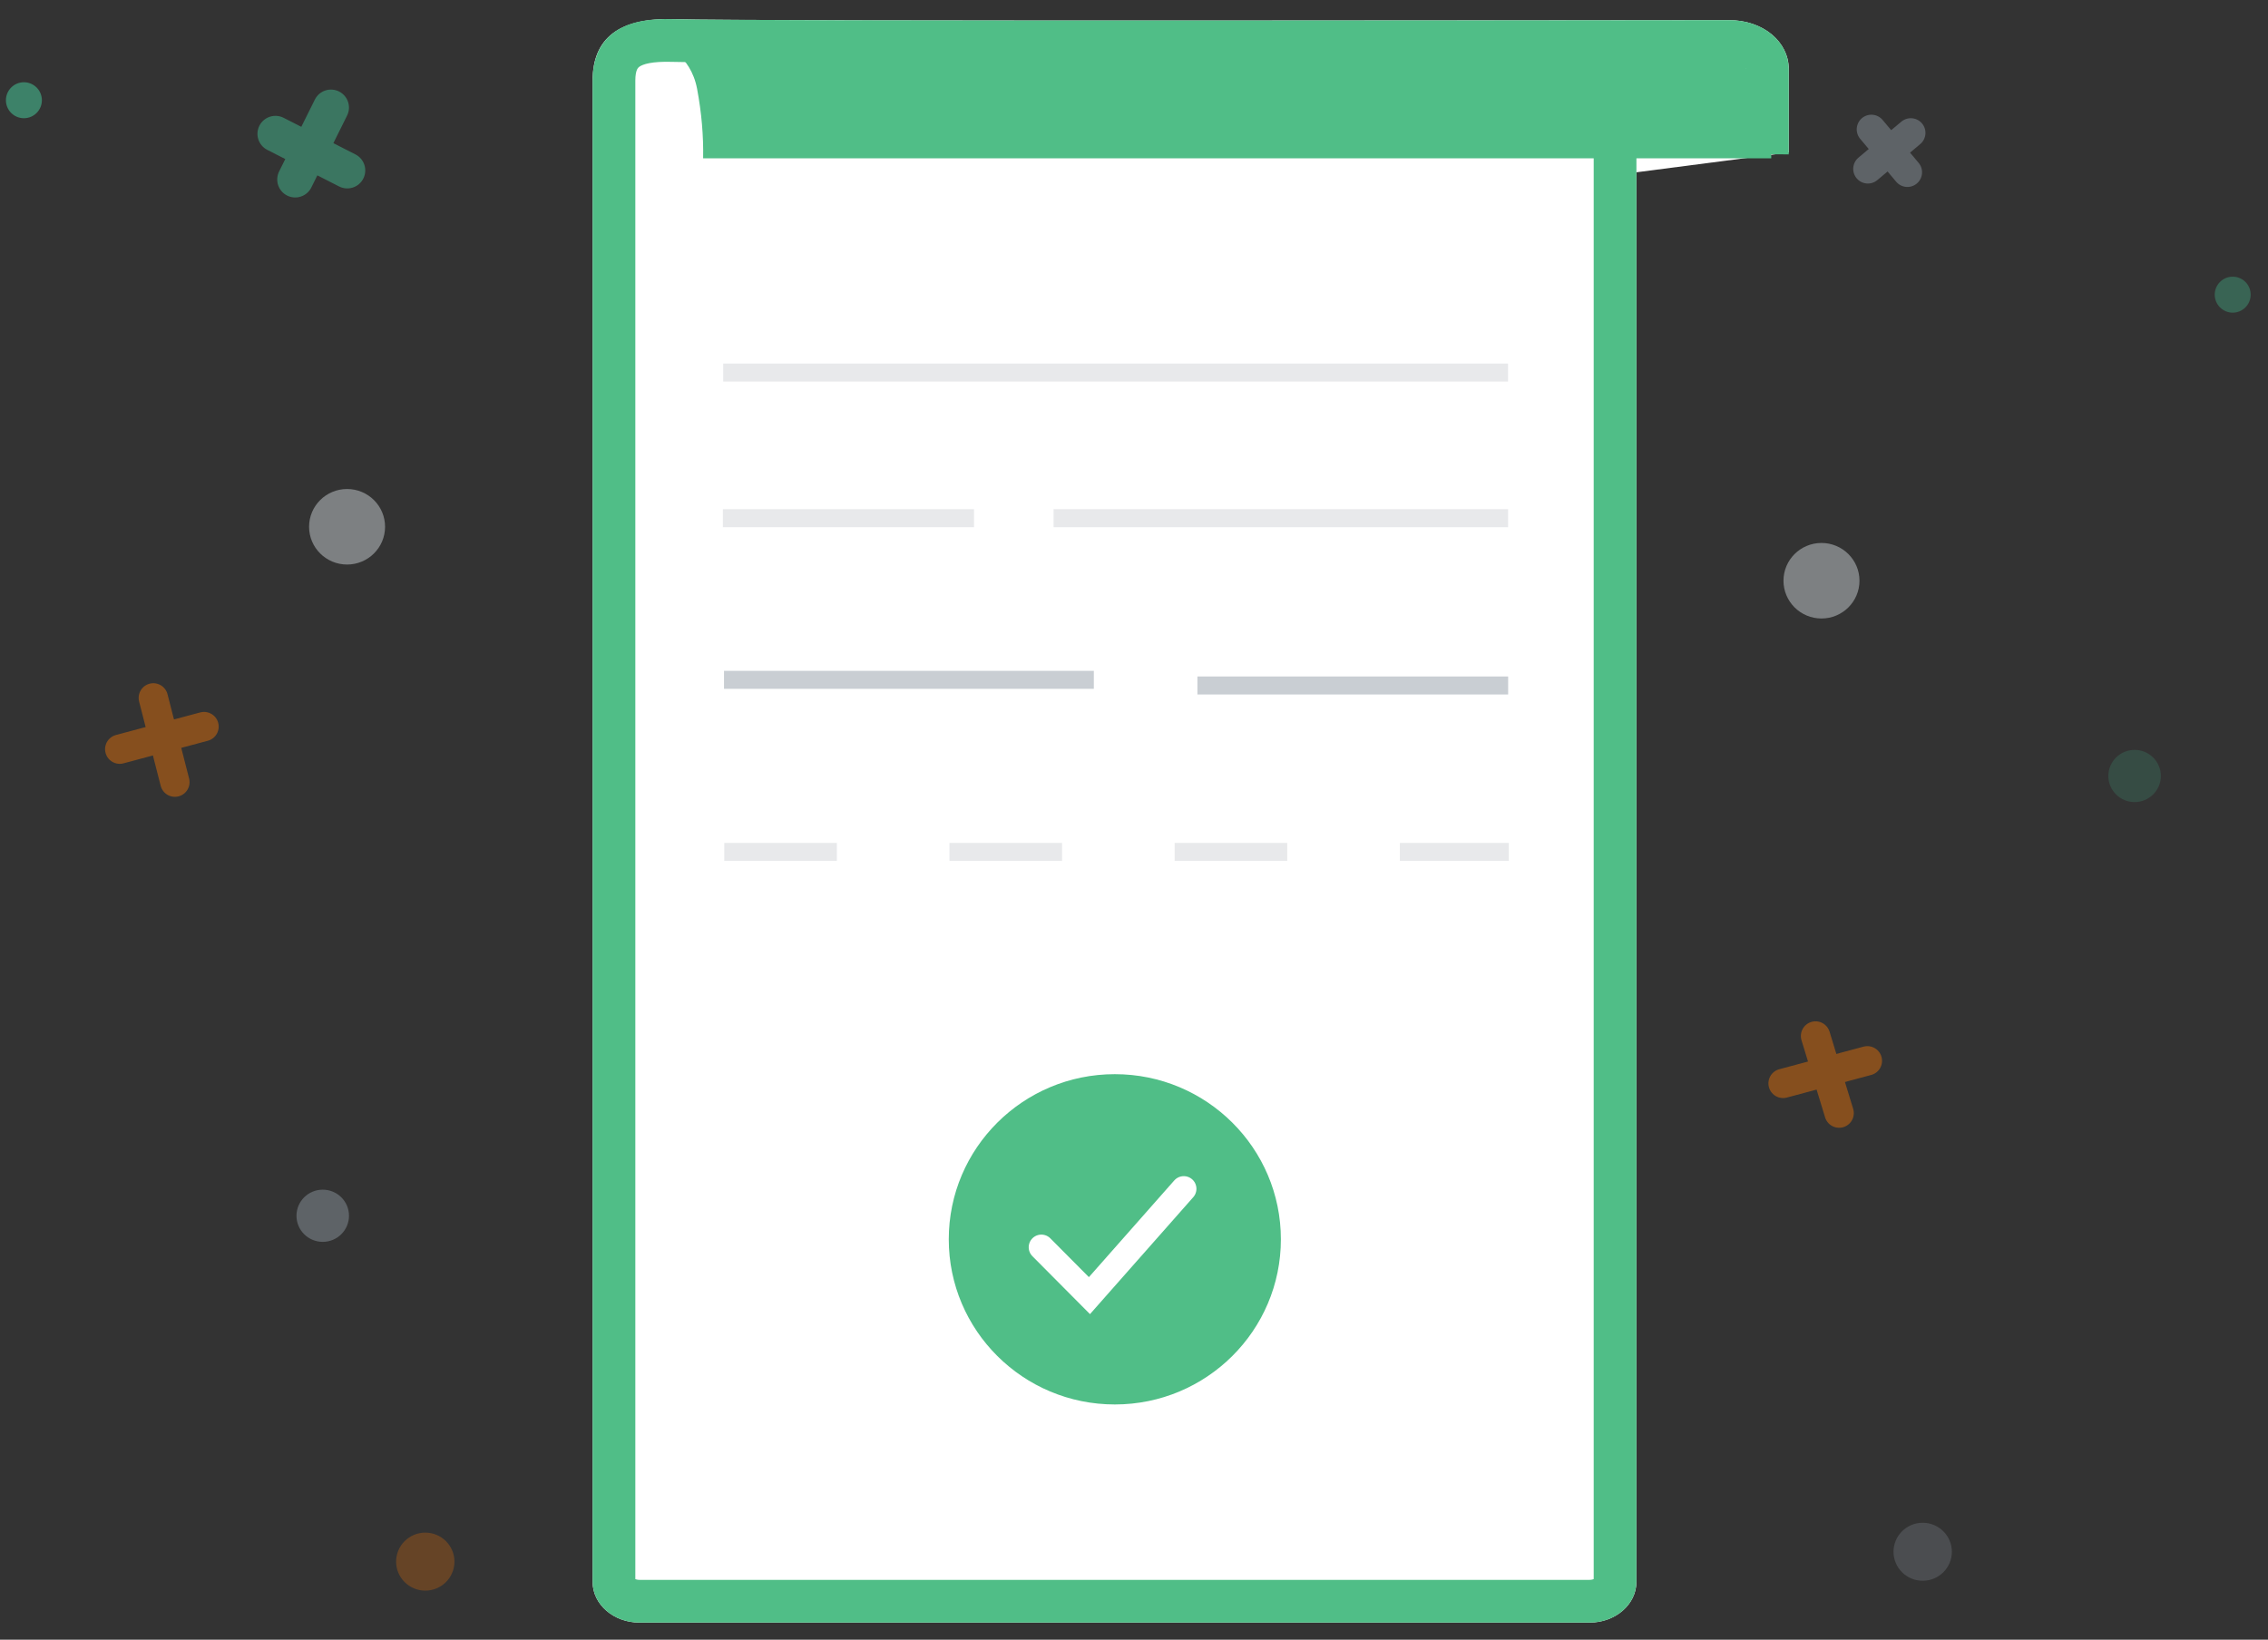
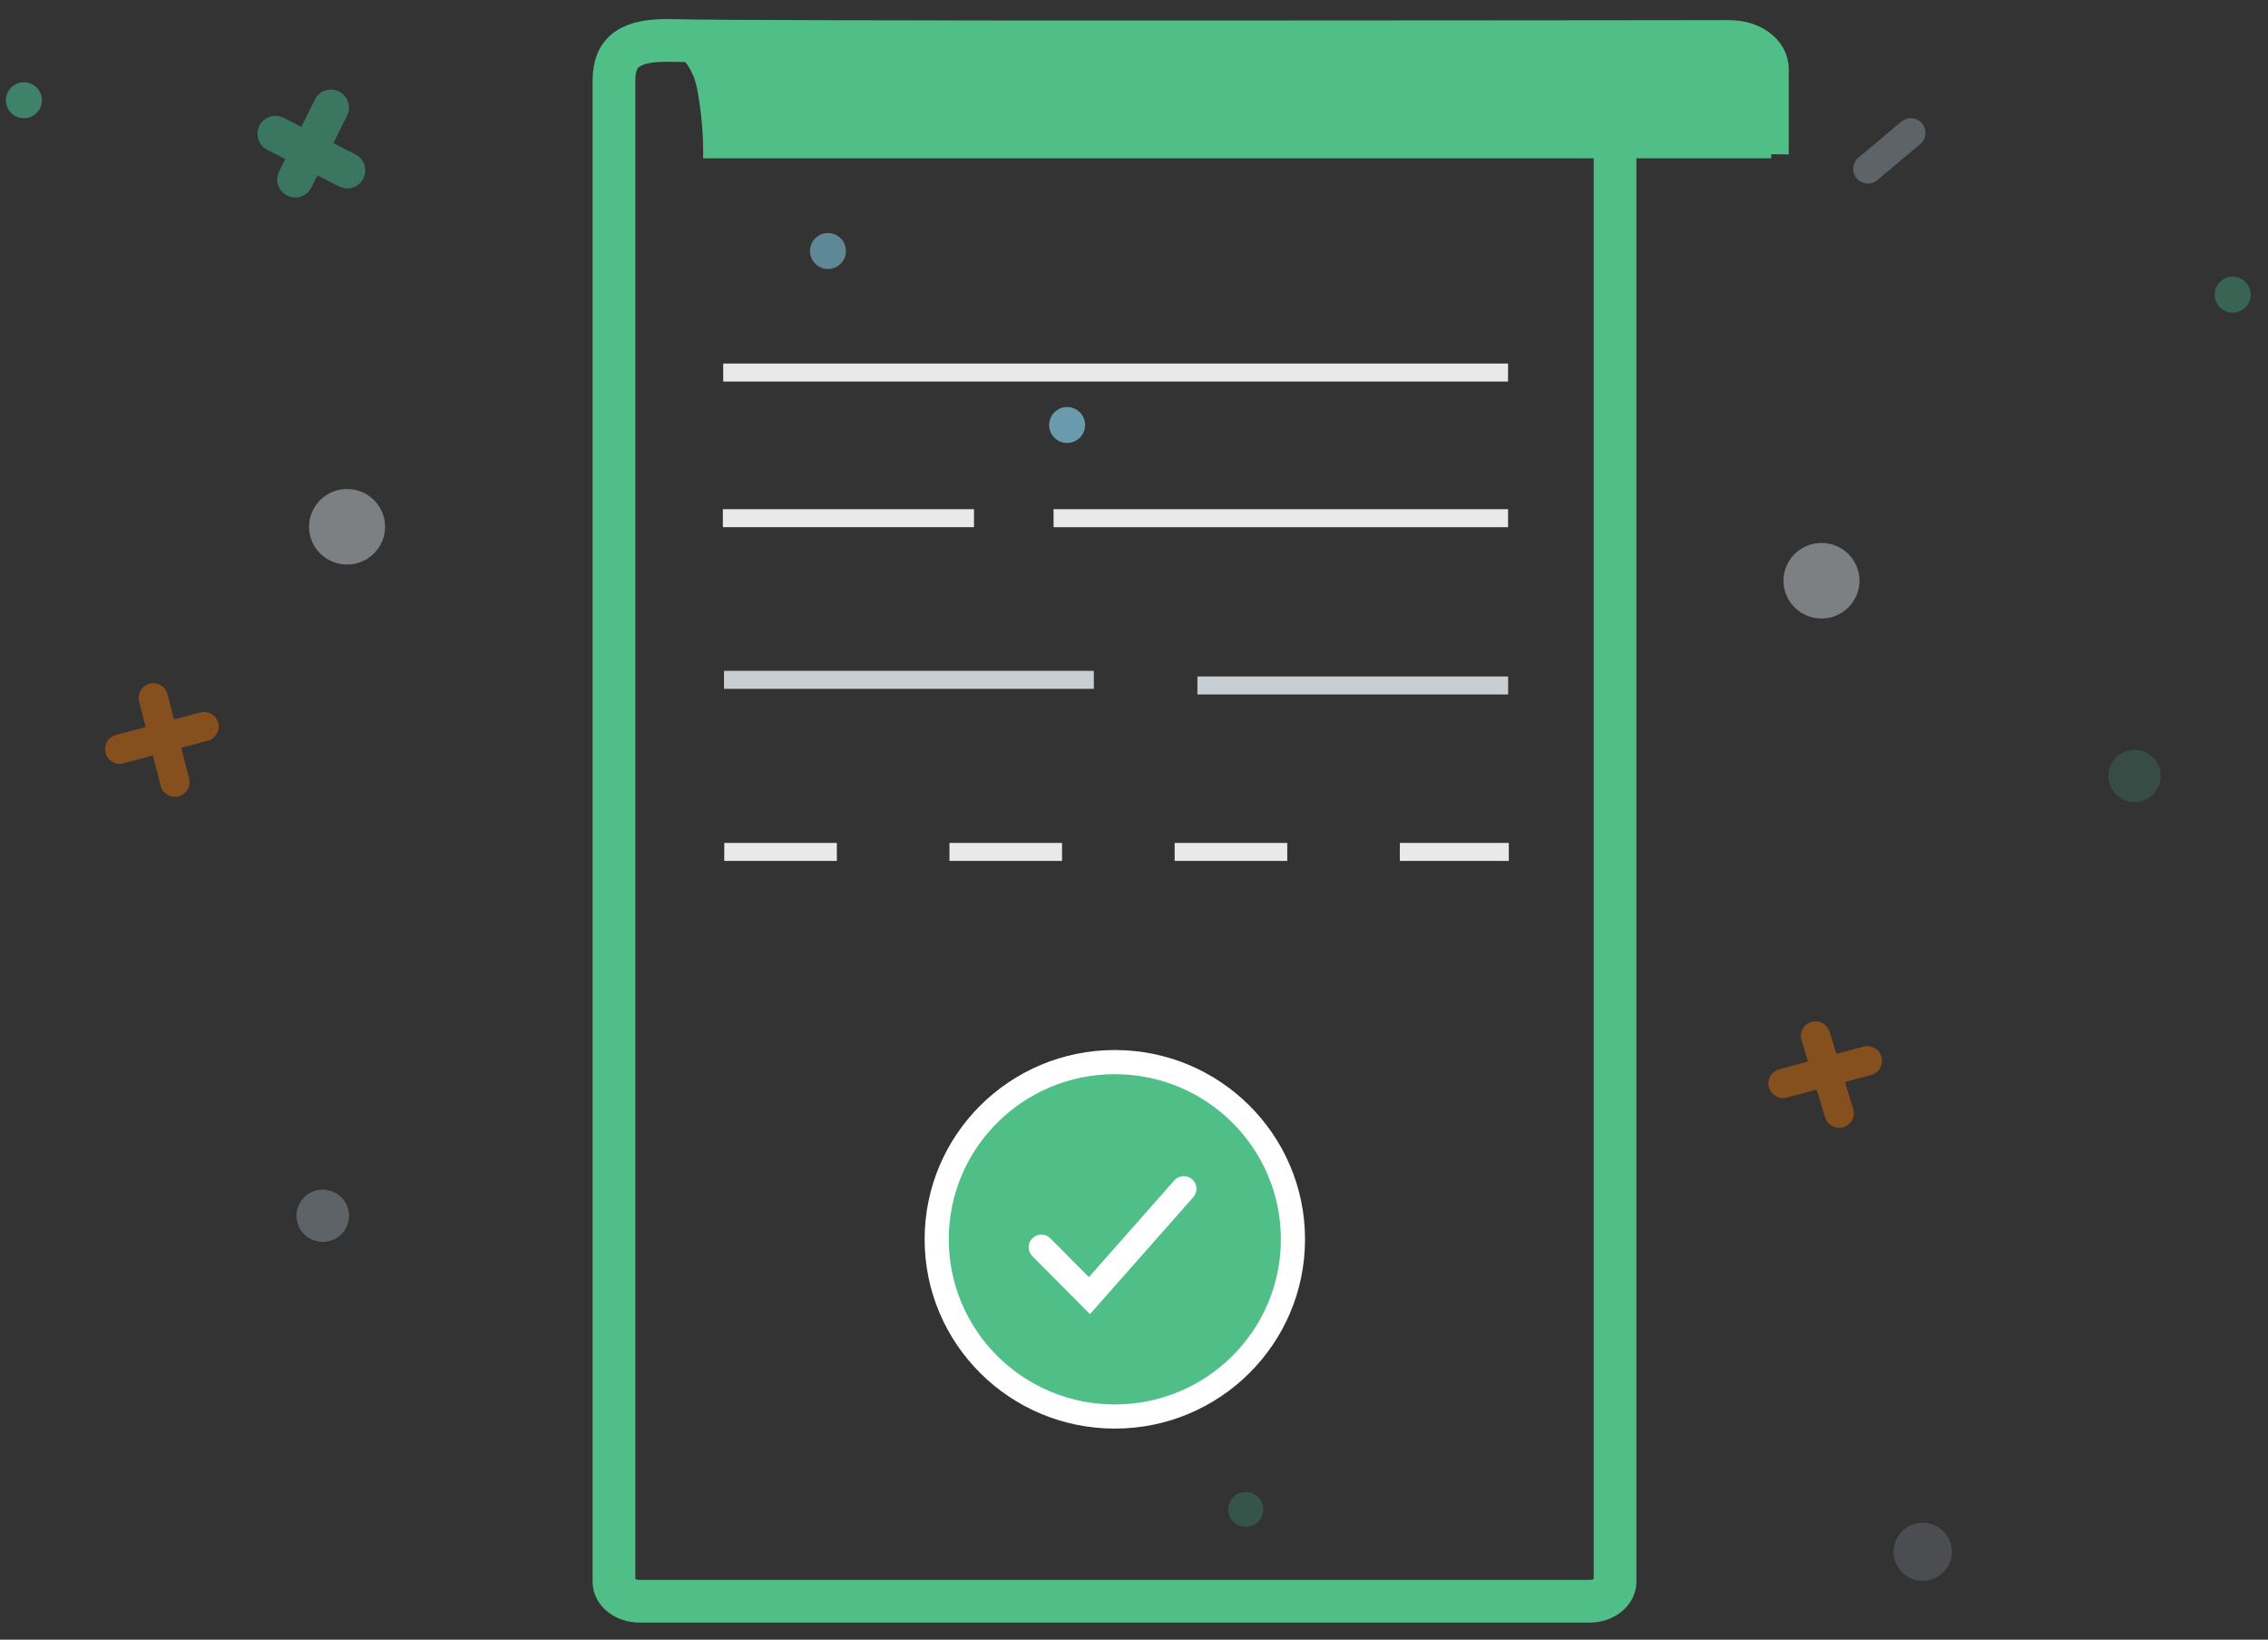
<svg xmlns="http://www.w3.org/2000/svg" width="130px" height="94px" viewBox="0 0 130 94" version="1.1">
  <rect x="0" y="0" width="130" height="94" fill="#333333" stroke="none" />
  <title>no-costs</title>
  <g id="Page-1" stroke="none" stroke-width="1" fill="none" fill-rule="evenodd">
    <g id="plata-factura-main-V2-Balanta" transform="translate(-978, -228)">
      <g id="Formular" transform="translate(525, 180)">
        <g id="Group-15" transform="translate(453.339, 49.093)">
          <g id="Additional-Elements" transform="translate(0, 3.556)">
            <ellipse id="Oval-18" fill="#8ADAF8" fill-rule="nonzero" opacity="0.509" cx="47.118" cy="9.741" rx="1.031" ry="1.031" />
            <ellipse id="Oval-18" fill="#8ADAF8" fill-rule="nonzero" opacity="0.615" cx="60.828" cy="19.715" rx="1.031" ry="1.031" />
            <ellipse id="Oval-11" fill="#939DA7" fill-rule="nonzero" opacity="0.451" cx="18.16" cy="65.047" rx="1.505" ry="1.496" />
            <ellipse id="Oval-11" fill="#48D2A0" fill-rule="nonzero" opacity="0.494" cx="1.031" cy="1.097" rx="1.031" ry="1.031" />
            <ellipse id="Oval-11" fill="#C9CED3" fill-rule="nonzero" opacity="0.494" cx="19.555" cy="25.549" rx="2.178" ry="2.165" />
            <ellipse id="Oval-11" fill="#C9CED3" fill-rule="nonzero" opacity="0.494" cx="104.067" cy="28.642" rx="2.178" ry="2.165" />
            <g id="Group-23" opacity="0.424" stroke-linecap="round" transform="translate(17.728, 3.64) rotate(-153) translate(-17.728, -3.64) translate(15.418, 1.337)" stroke="#48D2A0" stroke-width="2.062">
              <line x1="0" y1="1.818" x2="4.62" y2="1.818" id="Line" />
              <g id="Group-22" transform="translate(2.445, 2.303) rotate(90) translate(-2.445, -2.303) translate(0.143, 1.588)">
                <line x1="2.27294373e-13" y1="0.737" x2="4.604" y2="0.692" id="Line" />
              </g>
            </g>
            <g id="Group-23" opacity="0.409" stroke-linecap="round" transform="translate(104.325, 56.972) rotate(75) translate(-104.325, -56.972) translate(102.015, 54.47)" stroke="#FF7900" stroke-width="1.681">
              <line x1="-2.27294373e-13" y1="2.503" x2="4.62" y2="2.341" id="Line" />
              <g id="Group-22" transform="translate(2.143, 2.502) rotate(90) translate(-2.143, -2.502) translate(-0.358, 1.788)">
                <line x1="1.26689847e-21" y1="0.714" x2="5.002" y2="0.714" id="Line" />
              </g>
            </g>
            <g id="Group-23" opacity="0.409" stroke-linecap="round" transform="translate(8.979, 37.797) rotate(75) translate(-8.979, -37.797) translate(6.486, 35.295)" stroke="#FF7900" stroke-width="1.681">
              <line x1="2.27294373e-13" y1="2.383" x2="4.987" y2="2.439" id="Line" />
              <g id="Group-22" transform="translate(2.342, 2.502) rotate(90) translate(-2.342, -2.502) translate(-0.159, 1.788)">
                <line x1="1.26689847e-21" y1="0.714" x2="5.002" y2="0.714" id="Line" />
              </g>
            </g>
-             <ellipse id="Oval-11" fill="#FF7900" fill-rule="nonzero" opacity="0.253" cx="24.038" cy="84.874" rx="1.672" ry="1.662" />
            <ellipse id="Oval-11" fill="#939DA7" fill-rule="nonzero" opacity="0.253" cx="109.868" cy="84.309" rx="1.672" ry="1.662" />
            <path d="M71.065,82.881 C71.619,82.881 72.068,82.435 72.068,81.884 C72.068,81.333 71.619,80.886 71.065,80.886 C70.511,80.886 70.062,81.333 70.062,81.884 C70.062,82.435 70.511,82.881 71.065,82.881 Z" id="Oval-11" fill="#48D2A0" fill-rule="nonzero" opacity="0.212" />
            <ellipse id="Oval-11" fill="#48D2A0" fill-rule="nonzero" opacity="0.15" cx="68.538" cy="1.662" rx="1.672" ry="1.662" />
            <ellipse id="Oval-11" fill="#48D2A0" fill-rule="nonzero" opacity="0.304" cx="127.638" cy="12.243" rx="1.031" ry="1.031" />
            <ellipse id="Oval-11" fill="#48D2A0" fill-rule="nonzero" opacity="0.158" cx="122.015" cy="39.836" rx="1.505" ry="1.496" />
            <g id="cross" opacity="0.452" stroke-linecap="round" transform="translate(107.956, 4) rotate(-40) translate(-107.956, -4) translate(106.351, 2.394)" stroke="#939DA7" stroke-width="1.681">
              <line x1="-2.84117966e-14" y1="1.606" x2="3.211" y2="1.606" id="Line" />
-               <line x1="0.003" y1="1.606" x2="3.215" y2="1.606" id="Line" transform="translate(1.609, 1.606) rotate(90) translate(-1.609, -1.606) " />
            </g>
          </g>
          <g id="big-invoice" transform="translate(33.629, 0)">
            <g id="Rectangle-8" transform="translate(0, 0)">
              <g id="path-1-link" fill="#FFFFFF">
-                 <path d="M59.831,8.784 C59.831,34.405 59.831,38.349 59.831,89.591 C59.831,90.88 58.629,91.925 57.146,91.925 L2.685,91.925 C1.202,91.925 0,90.88 0,89.591 L0,4.861 L0,3.528 C0,1.089 1.541,-0.085 4.623,0.005 C9.246,0.14 61.507,0.06 65.128,0.06 C67.122,0.06 68.564,1.326 68.564,2.868 C68.564,3.896 68.564,5.469 68.564,7.649 L59.831,8.784 Z" id="path-1" />
-               </g>
+                 </g>
              <path d="M58.606,89.591 L58.606,6.455 L67.339,6.524 L67.339,2.868 C67.339,2.025 66.453,1.285 65.128,1.285 C64.587,1.285 56.086,1.294 53.389,1.297 C46.736,1.303 40.609,1.307 34.811,1.308 C17.543,1.311 6.617,1.288 4.587,1.229 C2.138,1.157 1.224,1.854 1.224,3.528 L1.224,89.591 C1.224,90.162 1.843,90.7 2.685,90.7 L57.146,90.7 C57.988,90.7 58.606,90.162 58.606,89.591 Z" id="Path" stroke="#50BE87" stroke-width="2.449" />
            </g>
            <g id="Path-5" />
            <path d="M3.764,1.028 C4.037,1.508 5.611,1.987 5.991,4.011 C6.244,5.36 6.359,6.684 6.335,7.983 L23.977,7.983 L67.559,7.983 L67.559,6.967 L65.655,1.492 C24.32,1.052 3.69,0.897 3.764,1.028 Z" id="Path-6" fill="#50BE87" fill-rule="nonzero" />
            <g id="lines" transform="translate(7.466, 19.749)" stroke-width="1.031">
              <line x1="0.02" y1="0.515" x2="45.006" y2="0.515" id="Line-2" stroke="#E8E9EB" />
              <line x1="0.08" y1="27.996" x2="45.05" y2="27.996" id="Line-2" stroke="#E8E9EB" stroke-dasharray="6.454" />
              <g id="Group-13" transform="translate(0.065, 17.578)" stroke="#C9CED3">
                <line x1="0" y1="0.553" x2="21.199" y2="0.553" id="Line-2" />
                <line x1="27.136" y1="0.876" x2="44.947" y2="0.876" id="Line-2" />
              </g>
              <g id="Group-12" transform="translate(0, 8.15)" stroke="#E8E9EB">
                <line x1="0" y1="0.714" x2="14.395" y2="0.714" id="Line-2" />
                <path d="M18.956,0.714 C36.324,0.714 45.008,0.714 45.008,0.714" id="Line-2" />
              </g>
            </g>
          </g>
          <g id="check-icons" transform="translate(53.352, 59.794)" stroke="#FFFFFF">
            <ellipse id="Oval" stroke-width="1.384" fill="#50BE87" fill-rule="nonzero" cx="10.21" cy="10.159" rx="10.21" ry="10.159" />
            <polyline id="Path-111" stroke-width="1.451" stroke-linecap="round" points="5.999 10.614 8.755 13.387 14.162 7.263" />
          </g>
        </g>
      </g>
    </g>
  </g>
</svg>